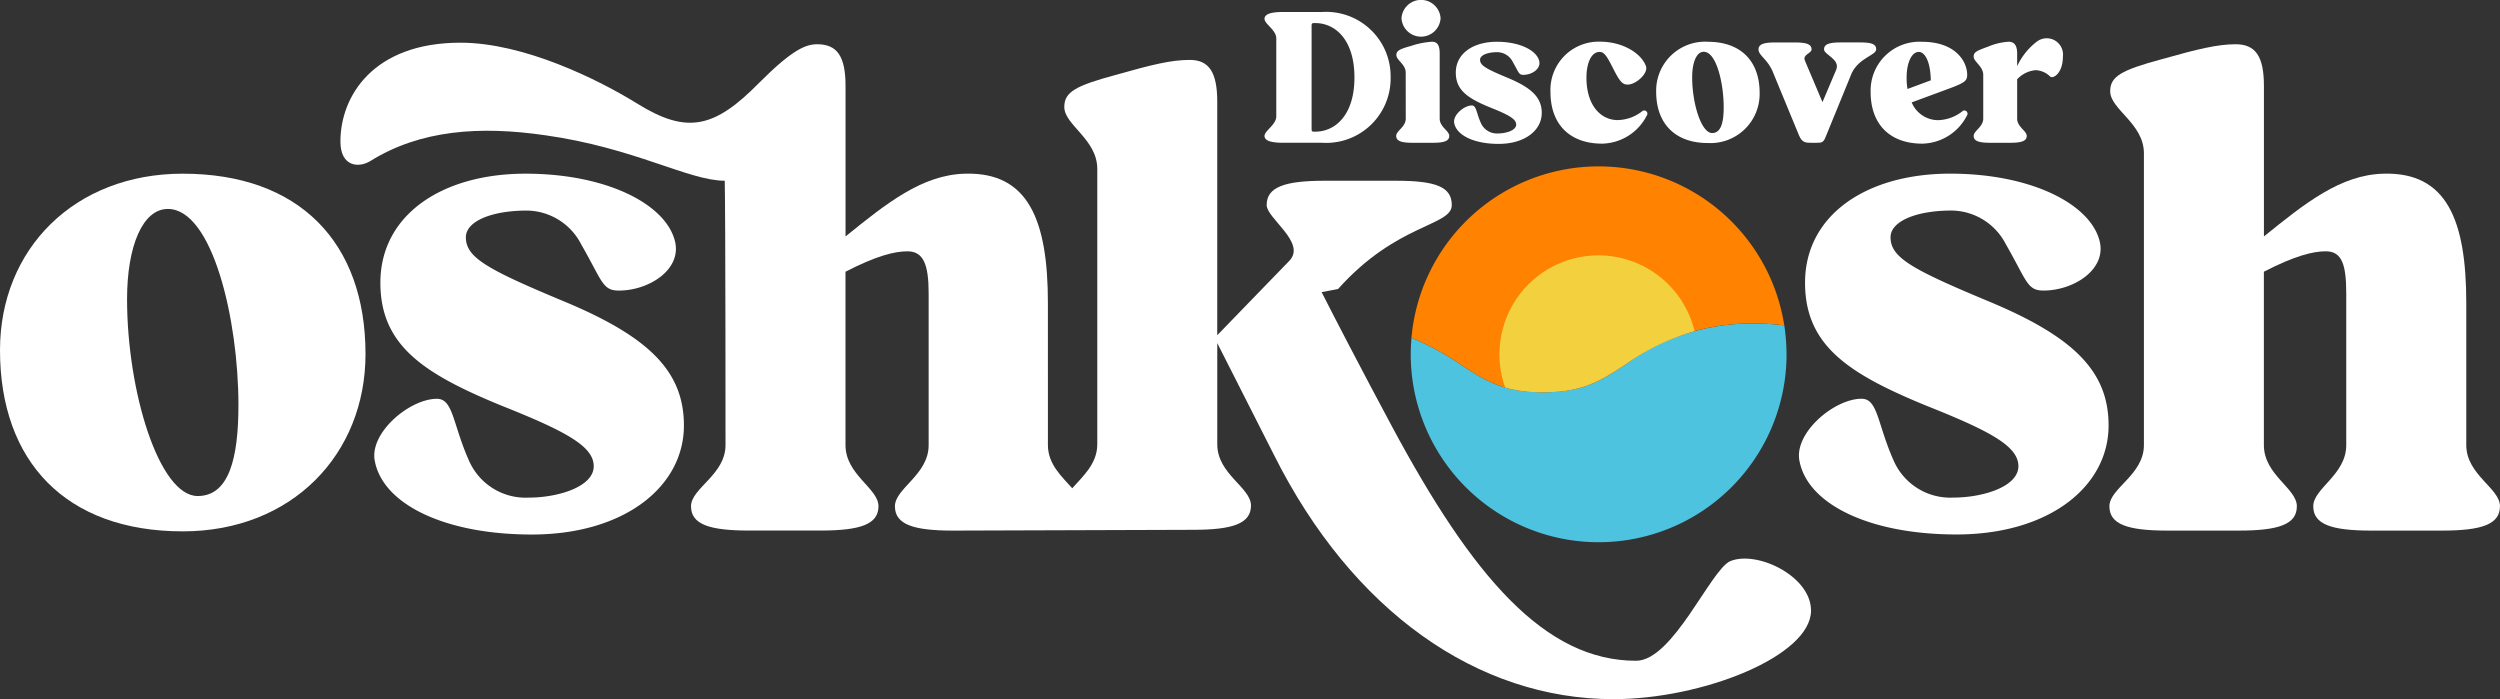
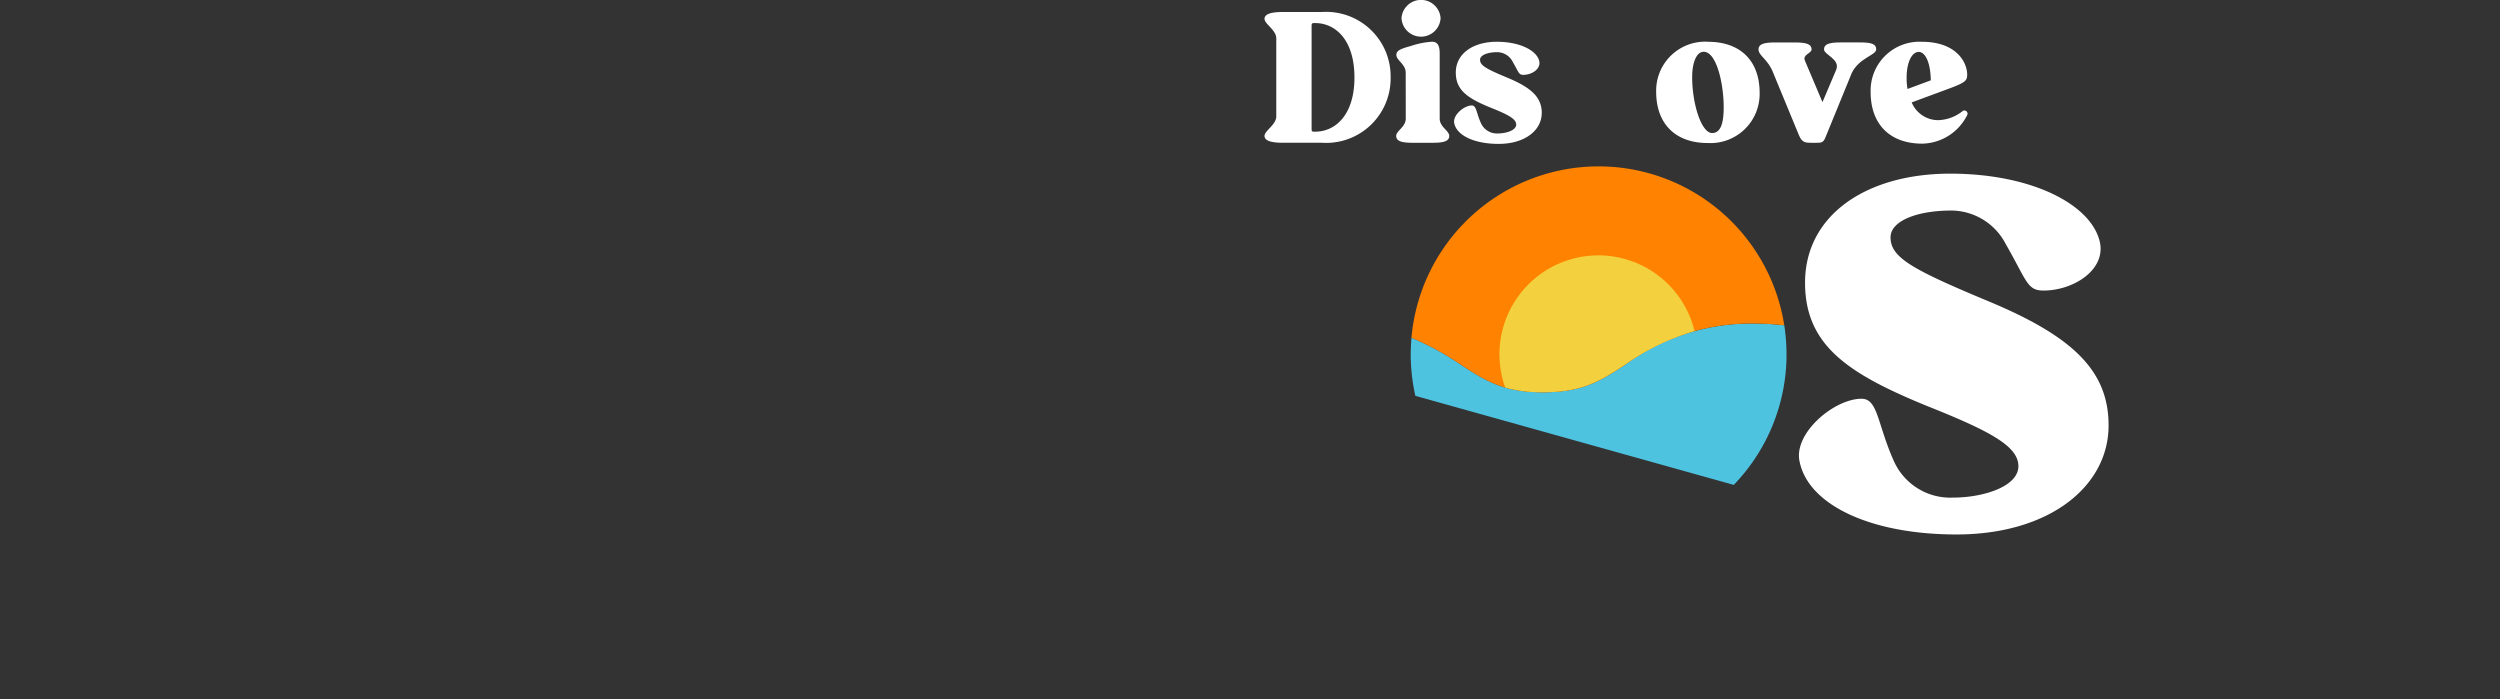
<svg xmlns="http://www.w3.org/2000/svg" width="235" height="65.724">
  <rect width="100%" height="100%" fill="#333333" stroke="none" />
  <defs>
    <clipPath id="a">
-       <path fill="none" d="M0 0h235v65.724H0z" data-name="Rectangle 58" />
+       <path fill="none" d="M0 0h235v65.724z" data-name="Rectangle 58" />
    </clipPath>
  </defs>
  <g clip-path="url(#a)" data-name="Group 69">
    <path fill="#fff" d="M35.242 43.388c.811 4.055 6.636 6.857 14.746 6.857 8.7 0 14.3-4.5 14.3-10.249 0-5.014-3.17-8.258-11.059-11.576-7.447-3.1-9.437-4.2-9.437-6.119 0-1.475 2.359-2.507 5.751-2.507a5.805 5.805 0 0 1 5.087 3.17c1.991 3.466 1.991 4.35 3.539 4.35 2.8 0 5.825-1.917 5.309-4.5-.738-3.539-6.341-6.488-14.082-6.488-7.889 0-13.64 3.908-13.64 10.249 0 5.9 4.055 8.552 11.428 11.575 6.119 2.433 8.626 3.834 8.626 5.677 0 1.917-3.318 2.949-6.12 2.949a5.807 5.807 0 0 1-5.6-3.465c-1.549-3.465-1.475-5.823-3.023-5.823-2.58 0-6.415 3.244-5.825 5.9" data-name="Path 36" />
    <path fill="#fff" d="M17.179 16.326C7 16.326 0 23.404 0 32.915c0 10.474 6.193 17.032 17.179 17.032 10.248 0 17.179-7.225 17.179-16.663 0-10.47-6.193-16.958-17.179-16.958m1.4 30.3c-3.613 0-6.635-9.806-6.635-18.506 0-5.014 1.475-8.479 3.833-8.479 4.2 0 6.636 10.4 6.636 18.432 0 5.014-.885 8.553-3.834 8.553" data-name="Path 37" />
-     <path fill="#fff" d="M170.236 57.393c0-3.244-5.087-5.677-7.594-4.645-1.843.811-5.382 9.364-8.847 9.364-8.553 0-15.336-7.816-23-22.119-2.728-5.087-5.6-10.617-6.562-12.534l1.548-.295c5.526-6.193 10.686-5.898 10.686-7.889 0-1.7-1.475-2.285-5.235-2.285h-6.71c-3.76 0-5.456.59-5.456 2.285 0 1.254 3.76 3.539 2.138 5.235l-6.783 7V9.541c0-2.8-.811-3.908-2.58-3.908s-3.539.442-6.931 1.4c-3.834 1.032-4.866 1.622-4.866 3.023 0 1.7 3.1 3.023 3.1 5.825v25.881c0 1.872-1.414 3.053-2.353 4.136-.938-1.064-2.288-2.233-2.288-4.063V28.491c0-7.816-1.843-12.313-7.742-12.165-4.055.074-7.447 2.8-11.28 5.9V8.068c0-2.8-.811-3.908-2.654-3.908-1.106 0-2.359.516-5.456 3.613-4.2 4.276-6.783 4.866-11.428 1.991-3.686-2.285-10.69-5.751-16.663-5.751-8.184 0-11.28 5.013-11.28 9.29 0 2.36 1.7 2.507 2.8 1.843 4.719-2.949 10.322-3.318 16.442-2.433 8.4 1.179 13.492 4.276 16.884 4.276.073 3.17.073 23.962.073 24.847 0 2.8-3.244 4.055-3.244 5.751s1.7 2.285 5.456 2.285h6.71c3.761 0 5.456-.59 5.456-2.285s-3.1-2.949-3.1-5.751V25.541c2.875-1.475 4.571-1.917 5.825-1.917 1.548 0 1.991 1.327 1.991 3.981v14.236c0 2.8-3.17 4.055-3.17 5.751s1.7 2.285 5.456 2.285l22.558-.074c3.76 0 5.456-.59 5.456-2.285s-3.17-2.949-3.17-5.751v-9.516l5.309 10.47c7.373 14.746 19.17 23 31.925 23 8.405 0 18.58-4.055 18.58-8.332" data-name="Path 38" />
    <path fill="#fff" d="M177.712 22.298c0-1.475 2.36-2.507 5.751-2.507a5.8 5.8 0 0 1 5.087 3.17c1.991 3.465 1.991 4.35 3.539 4.35 2.8 0 5.825-1.917 5.309-4.5-.738-3.539-6.341-6.488-14.083-6.488-7.889 0-13.64 3.908-13.64 10.249 0 5.9 4.055 8.553 11.428 11.575 6.119 2.433 8.626 3.834 8.626 5.677 0 1.917-3.318 2.949-6.12 2.949a5.807 5.807 0 0 1-5.6-3.465c-1.548-3.465-1.475-5.825-3.023-5.825-2.58 0-6.414 3.244-5.825 5.9.811 4.055 6.636 6.857 14.746 6.857 8.7 0 14.3-4.5 14.3-10.249 0-5.013-3.17-8.258-11.06-11.575-7.447-3.1-9.437-4.2-9.437-6.12" data-name="Path 39" />
-     <path fill="#fff" d="M235 47.587c0-1.7-3.17-2.949-3.17-5.751V28.491c0-7.815-1.843-12.313-7.741-12.165-4.055.074-7.447 2.8-11.28 5.9V8.068c0-2.8-.811-3.908-2.654-3.908-1.7 0-3.539.443-6.931 1.4-3.834 1.032-4.866 1.622-4.866 3.023 0 1.7 3.17 3.023 3.17 5.825V41.84c0 2.8-3.244 4.055-3.244 5.751s1.7 2.285 5.456 2.285h6.709c3.76 0 5.456-.59 5.456-2.285s-3.1-2.949-3.1-5.751v-16.3c2.875-1.475 4.571-1.917 5.825-1.917 1.548 0 1.917 1.327 1.917 3.981V41.84c0 2.8-3.1 4.055-3.1 5.751s1.7 2.285 5.456 2.285h6.636c3.76 0 5.456-.59 5.456-2.285" data-name="Path 40" />
    <path fill="#4ec3e0" d="M167.931 33.304a17.784 17.784 0 0 0-.209-2.722 23.366 23.366 0 0 0-2.8-.167 20.028 20.028 0 0 0-12.2 3.9c-2.285 1.484-3.937 2.557-7.675 2.557s-5.391-1.073-7.677-2.557a25.784 25.784 0 0 0-4.69-2.565c-.044.513-.072 1.03-.072 1.555a17.663 17.663 0 0 0 35.327 0" data-name="Path 41" />
    <path fill="#ff8200" d="M167.721 30.582a17.662 17.662 0 0 0-35.045 1.168 25.806 25.806 0 0 1 4.689 2.565c2.286 1.484 3.938 2.557 7.677 2.557s5.39-1.073 7.676-2.557a20.028 20.028 0 0 1 12.2-3.9 23.362 23.362 0 0 1 2.8.167" data-name="Path 42" />
    <path fill="#f3d03e" d="M159.289 31.123a9.3 9.3 0 1 0-17.8 5.306 12.629 12.629 0 0 0 3.55.442c3.738 0 5.389-1.073 7.675-2.559a22.244 22.244 0 0 1 6.571-3.189" data-name="Path 43" />
-     <path fill="#fff" d="M188.801 3.924a5.877 5.877 0 0 0-1.92.46c-1.106.4-1.356.522-1.356.939 0 .48.9.918.9 1.711v4.112c0 .792-.9 1.148-.9 1.628s.48.647 1.544.647h1.9c1.065 0 1.544-.167 1.544-.647s-.9-.835-.9-1.628V7.452a2.7 2.7 0 0 1 1.732-.856 2.059 2.059 0 0 1 1.377.606c.272.229 1.19-.313 1.19-1.879a1.532 1.532 0 0 0-2.463-1.4 6.19 6.19 0 0 0-1.837 2.3V5.031c0-.793-.292-1.107-.814-1.107" data-name="Path 44" />
    <path fill="#fff" d="M184.461 10.461a3.851 3.851 0 0 1-2.3.835 2.7 2.7 0 0 1-2.463-1.67l3.109-1.148c1.879-.688 2.108-.835 2.108-1.461 0-1.169-1.023-3.089-4.257-3.089a4.589 4.589 0 0 0-4.817 4.733c0 2.963 1.753 4.842 4.863 4.842a4.826 4.826 0 0 0 4.195-2.651.3.3 0 0 0-.438-.4M179.222 7.3c0-1.419.48-2.421 1.148-2.421.522 0 1.086.793 1.127 2.671l-2.191.814a5.788 5.788 0 0 1-.083-1.065" data-name="Path 45" />
    <path fill="#fff" d="m171.312 9.601-1.649-3.9c-.251-.584.626-.668.626-1.064 0-.48-.48-.647-1.545-.647h-1.9c-1.065 0-1.545.167-1.545.647 0 .626.918.918 1.419 2.3l2.383 5.774c.292.73.689.71 1.169.71h.48c.459 0 .626-.021.814-.438l2.5-6.115c.688-1.44 2.3-1.67 2.3-2.233 0-.48-.417-.647-1.482-.647h-1.881c-1.065 0-1.545.167-1.545.647 0 .522 1.545.918 1.148 1.92Z" data-name="Path 46" />
    <path fill="#fff" d="M160.543 3.924a4.606 4.606 0 0 0-4.863 4.7c0 2.964 1.753 4.821 4.863 4.821a4.623 4.623 0 0 0 4.863-4.717c0-2.964-1.753-4.8-4.863-4.8m.4 8.578c-1.023 0-1.879-2.776-1.879-5.239 0-1.419.418-2.4 1.085-2.4 1.19 0 1.878 2.943 1.878 5.218 0 1.419-.251 2.421-1.085 2.421" data-name="Path 47" />
-     <path fill="#fff" d="M154.807 10.853a.3.3 0 0 0-.438-.4 3.852 3.852 0 0 1-2.3.835c-1.628 0-2.943-1.419-2.943-3.986 0-1.419.48-2.421 1.231-2.421.418 0 .668.333 1.294 1.586.563 1.106.835 1.482 1.315 1.482.772.042 2-1.044 1.753-1.732-.4-1.127-2.066-2.3-4.341-2.3a4.532 4.532 0 0 0-4.633 4.744c0 2.963 1.753 4.842 4.863 4.842a4.825 4.825 0 0 0 4.195-2.65" data-name="Path 48" />
    <path fill="#fff" d="M144.926 10.624c0-1.419-.9-2.338-3.13-3.277-2.108-.876-2.671-1.189-2.671-1.732 0-.417.668-.71 1.628-.71a1.645 1.645 0 0 1 1.44.9c.563.981.563 1.231 1 1.231.793 0 1.649-.542 1.5-1.273-.209-1-1.795-1.837-3.987-1.837-2.233 0-3.861 1.106-3.861 2.9 0 1.67 1.148 2.421 3.235 3.277 1.732.689 2.442 1.085 2.442 1.607 0 .543-.939.835-1.732.835a1.643 1.643 0 0 1-1.586-.981c-.438-.981-.418-1.649-.856-1.649-.73 0-1.816.918-1.649 1.67.23 1.148 1.878 1.941 4.174 1.941 2.463 0 4.049-1.273 4.049-2.9" data-name="Path 49" />
    <path fill="#fff" d="M132.142 11.146c0 .793-.9 1.148-.9 1.628s.48.647 1.545.647h1.9c1.064 0 1.544-.167 1.544-.647s-.9-.835-.9-1.628V5.03c0-.793-.23-1.106-.731-1.106a7.668 7.668 0 0 0-1.983.4c-1.085.293-1.357.46-1.357.856 0 .48.876.856.876 1.649Z" data-name="Path 50" />
    <path fill="#fff" d="M135.415 1.711a1.841 1.841 0 0 0-3.674 0 1.84 1.84 0 0 0 3.674 0" data-name="Path 51" />
    <path fill="#fff" d="M124.27 1.127h-3.653c-1.064 0-1.753.166-1.753.646s1.107 1.044 1.107 1.837v7.326c0 .793-1.107 1.356-1.107 1.837s.689.647 1.753.647h3.653a6.06 6.06 0 0 0 6.449-6.136 6.065 6.065 0 0 0-6.449-6.157m-.626 11.249h-.146c-.146 0-.208-.042-.208-.229V2.379c0-.146.063-.209.208-.209h.146c1.837 0 3.674 1.523 3.674 5.114 0 3.569-1.837 5.092-3.674 5.092" data-name="Path 52" />
  </g>
</svg>